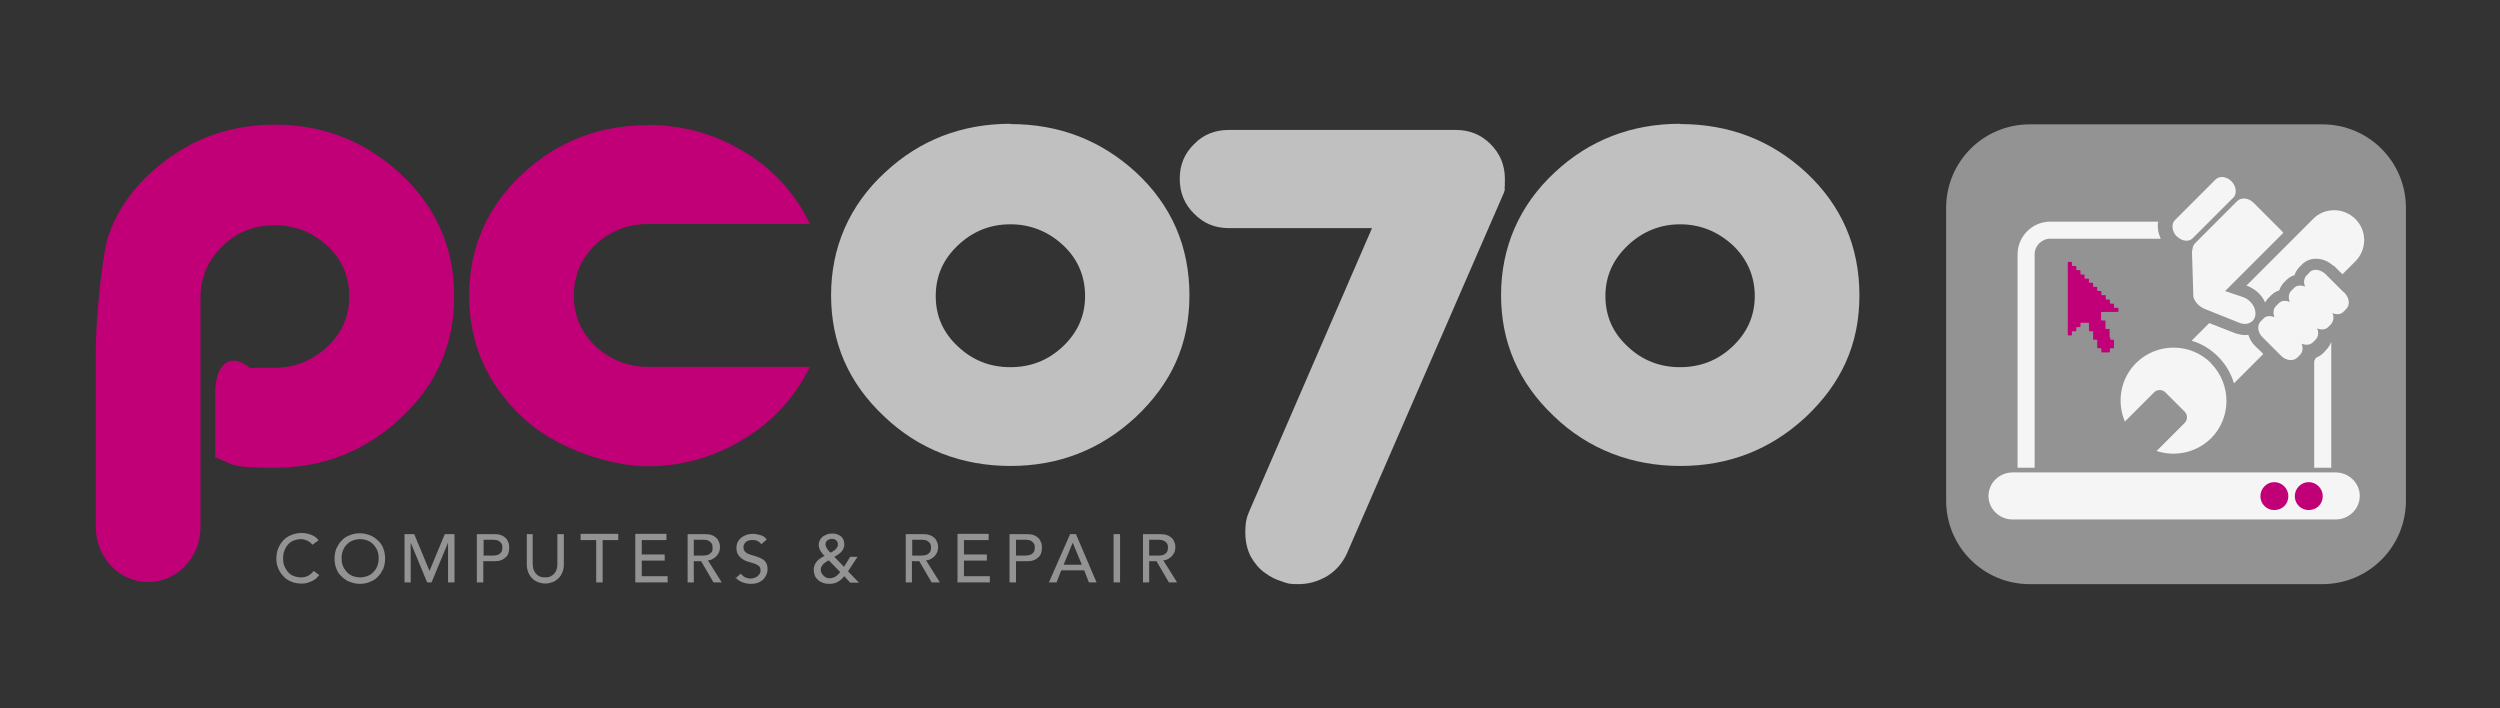
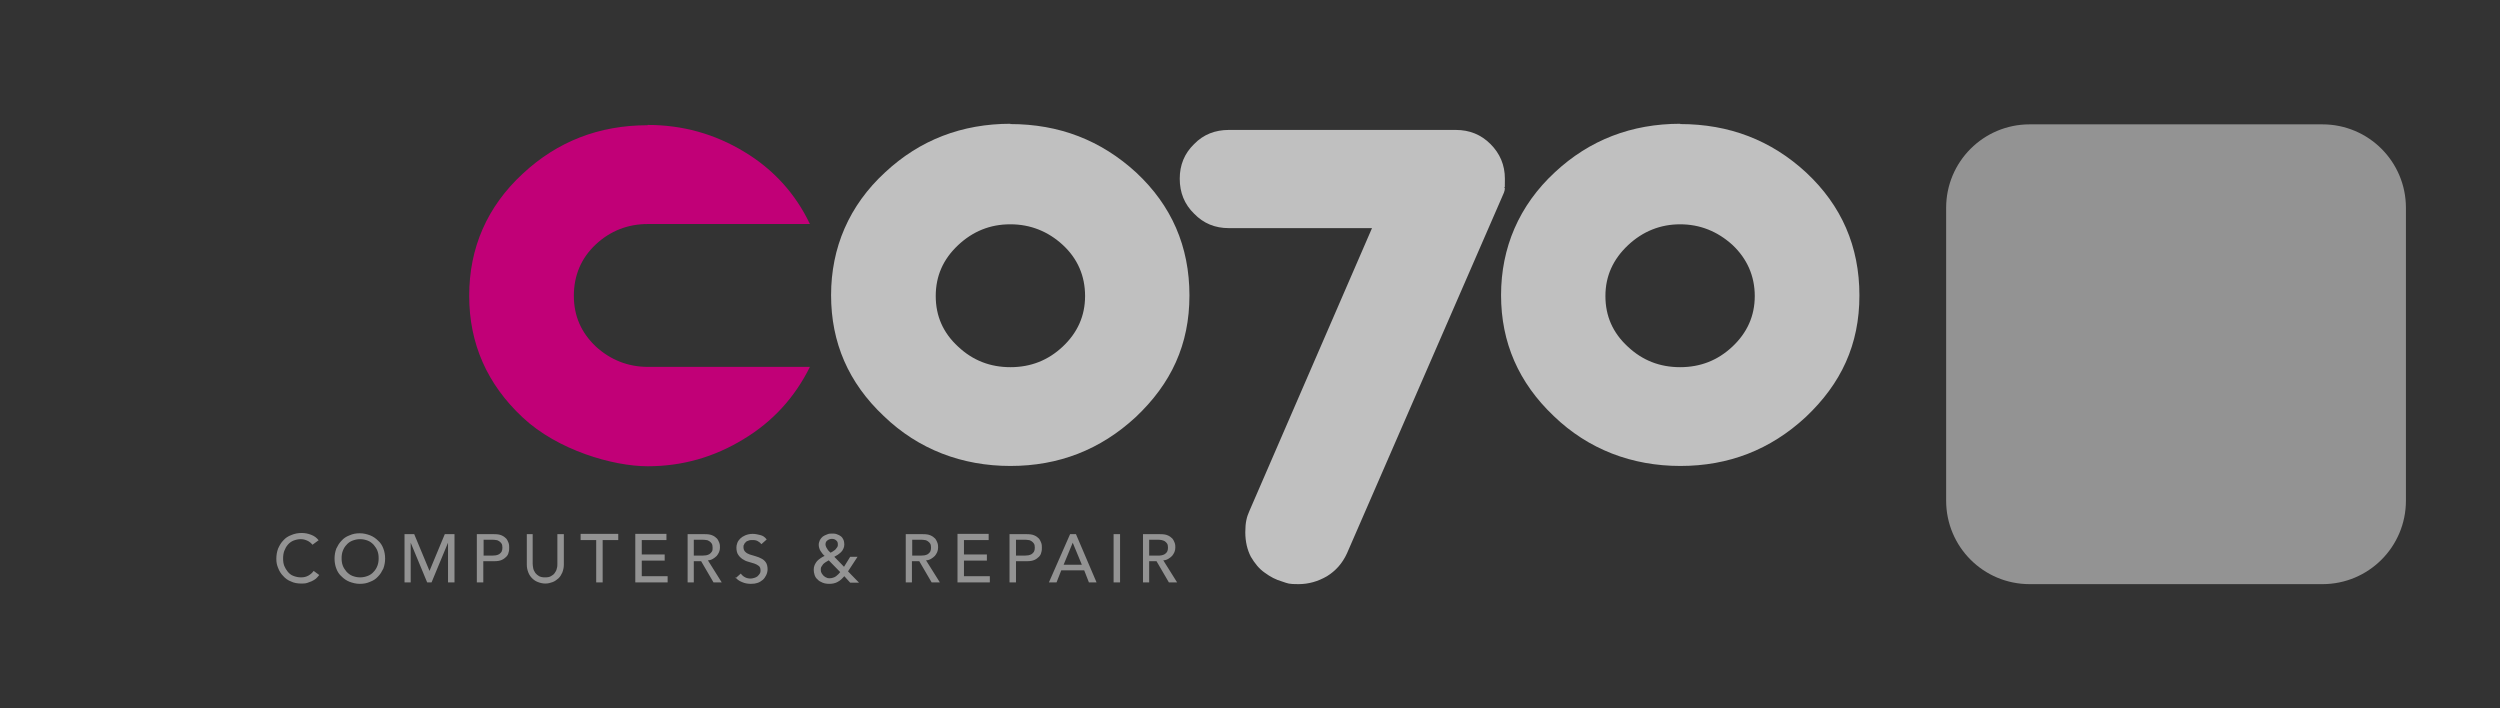
<svg xmlns="http://www.w3.org/2000/svg" id="Laag_1" version="1.1" viewBox="0 0 850.4 240.9">
  <rect x="0" y="0" width="850.4" height="240.9" fill="#333333" stroke="none" />
  <defs>
    <style>
      .st0 {
        fill: none;
      }

      .st1 {
        fill: #939393;
      }

      .st2 {
        fill: #c10077;
      }

      .st3 {
        fill: silver;
      }

      .st4 {
        fill: #f5f5f5;
      }

      .st5 {
        clip-path: url(#clippath);
      }
    </style>
    <clipPath id="clippath">
      <rect class="st0" width="850.4" height="240.9" />
    </clipPath>
  </defs>
  <g class="st5">
-     <path class="st2" d="M93.5,76.6c-7.1,0-13.1,2.4-17.9,7.2-4.9,4.8-7.4,10.6-7.4,17.3v78.3c0,10.2-8,18.6-17.8,18.6s-17.8-8.4-17.8-18.6v-60c0-10.2,1.6-26.8,3.6-36.8,0,0,2.4-12,14.5-23.3,12.1-11.3,26.4-16.9,42.8-16.9s30.7,5.6,42.7,16.7c12.2,11.3,18.3,25.3,18.3,41.7s-6.1,30.2-18.2,41.4c-12.1,11.3-26.4,16.9-42.9,16.9s-13.4-1.2-20.2-3.5v-21.8c0-10.2,5.3-14.1,11.7-8.7h8.4c6.9,0,12.9-2.4,17.9-7,5.1-4.7,7.6-10.5,7.6-17.3s-2.5-12.7-7.6-17.3c-5-4.6-11-6.9-17.9-6.9" />
    <path class="st2" d="M220.3,42.5c11.8,0,22.7,3,32.8,9.1,10,6,17.5,14.3,22.4,24.6h-55.1c-6.8,0-12.8,2.3-17.8,7-4.9,4.6-7.4,10.5-7.4,17.4s2.5,12.5,7.4,17.2c5,4.6,11,7,17.8,7h55.1c-5.1,10.3-12.6,18.6-22.6,24.6-10,6.1-20.8,9.2-32.6,9.2s-30.7-5.5-42.5-16.6c-12.1-11.3-18.2-25.1-18.2-41.4s6.1-30.3,18.2-41.5c11.8-11,26-16.5,42.5-16.5" />
    <path class="st3" d="M511.9,64c0,1-.5,2-1,3.1l-52.7,121.1c-1.6,3.5-3.9,6-6.8,7.8-3.1,1.8-6.3,2.7-9.7,2.7s-3.5-.2-5.6-.9c-2.1-.6-4-1.6-5.9-3-1.9-1.3-3.4-3.2-4.7-5.4-1.2-2.3-1.9-5.1-1.9-8.4s.5-5.2,1.4-7.2l41.7-96.2h-48.7c-4.7,0-8.6-1.6-11.8-4.9-3.3-3.2-4.9-7.2-4.9-11.9s1.6-8.6,4.9-11.8c3.2-3.3,7.2-4.8,11.8-4.8h77.2c4.7,0,8.6,1.6,11.8,4.8,3.2,3.2,4.9,7.1,4.9,11.8s0,2.1-.2,3.1" />
    <path class="st3" d="M343.6,42.2c16.7,0,30.9,5.5,42.9,16.5,12,11.2,18.1,25.1,18.1,41.8s-6.2,30-18.3,41.4c-12,11.1-26.2,16.6-42.6,16.6s-31.3-5.6-43.1-17c-12-11.3-17.9-25-17.9-41.1s6.1-30.5,18.4-41.8c11.8-11,26.1-16.5,42.7-16.5M343.6,76.3c-6.8,0-12.7,2.4-17.7,7.1-5.1,4.8-7.6,10.5-7.6,17.3s2.5,12.5,7.6,17.2c5,4.7,10.9,7,17.8,7s12.8-2.3,17.8-7c5-4.7,7.6-10.4,7.6-17.2s-2.5-12.7-7.6-17.4c-5-4.6-11-7-17.8-7" />
    <path class="st3" d="M571.5,42.2c16.7,0,31,5.5,42.9,16.5,12,11.2,18.1,25.1,18.1,41.8s-6.2,30-18.3,41.4c-12,11.1-26.2,16.6-42.6,16.6s-31.3-5.6-43.1-17c-11.9-11.3-17.9-25-17.9-41.1s6.1-30.5,18.3-41.8c11.8-11,26.1-16.5,42.7-16.5M571.5,76.3c-6.7,0-12.7,2.4-17.7,7.1-5.1,4.8-7.7,10.5-7.7,17.3s2.5,12.5,7.6,17.2c5,4.7,10.9,7,17.8,7s12.8-2.3,17.8-7c5-4.7,7.6-10.4,7.6-17.2s-2.6-12.7-7.6-17.4c-5.1-4.6-11-7-17.8-7" />
    <path class="st1" d="M790,198.7h-99.6c-15.7,0-28.4-12.7-28.4-28.4v-99.6c0-15.7,12.7-28.4,28.4-28.4h99.6c15.7,0,28.4,12.7,28.4,28.4v99.6c0,15.7-12.7,28.4-28.4,28.4" />
-     <path class="st2" d="M717.8,114.8c-.1,0-.2,0-.2-.2v-2.5c0-.1,0-.2-.2-.2h-1c-.1,0-.2,0-.2-.2v-2.5c0-.1,0-.2-.2-.2h-1.1c-.1,0-.2,0-.2-.2v-2.5c0-.1.1-.2.2-.2h5.5c.1,0,.2,0,.2-.2v-1c0-.1-.1-.2-.2-.2h-1.1c-.1,0-.2,0-.2-.2v-1c0-.1-.1-.2-.2-.2h-1c-.1,0-.2-.1-.2-.2v-1c0-.1,0-.2-.2-.2h-1c-.1,0-.2-.1-.2-.2v-1.1c0-.1,0-.2-.2-.2h-1.1c-.1,0-.2,0-.2-.2v-1c0-.1,0-.2-.2-.2h-1c-.1,0-.2,0-.2-.2v-1c0-.1,0-.2-.2-.2h-1c-.1,0-.2,0-.2-.2v-1c0-.1,0-.2-.2-.2h-1c-.1,0-.2-.1-.2-.2v-1c0-.1,0-.2-.2-.2h-1.1c0,0-.2-.1-.2-.2v-1c0-.1-.1-.2-.2-.2h-1c-.1,0-.2-.1-.2-.2v-1.1c0-.1,0-.2-.2-.2h-1c-.1,0-.2,0-.2-.2v-1c0-.1-.1-.2-.2-.2h-1.1c-.1,0-.2,0-.2-.2v-1c0-.1,0-.2-.2-.2h-1c0,0-.2.1-.2.2v24.6c0,.1.1.2.2.2h1c.1,0,.2,0,.2-.2v-1c0-.1,0-.2.2-.2h1.1c.1,0,.2,0,.2-.2v-1c0-.1,0-.2.2-.2h1c.1,0,.2-.1.2-.2v-1.1c0-.1,0-.2.2-.2h2.5c.1,0,.2.1.2.2v2.5c0,.1.1.2.2.2h1c.1,0,.2.1.2.2v2.5c0,.1,0,.2.2.2h1c.1,0,.2,0,.2.2v2.5c0,.1,0,.2.2.2h1c.1,0,.2.1.2.2v1c0,.1.1.2.2.2h2.5c.1,0,.2-.1.2-.2v-1c0-.1.1-.2.2-.2h1c.1,0,.2,0,.2-.2v-2.5c0-.1-.1-.2-.2-.2h-1Z" />
-     <path class="st4" d="M792.9,116.5s0,0,0,0c-.4,1-1,1.9-1.7,2.6l-.8.9c-.7.7-1.6,1.3-2.6,1.7-.2.4-.4.7-.6,1.1v36.3h5.8v-42.7ZM794.5,160.7h-109.9c-4.5,0-8.2,3.6-8.2,8s3.7,8,8.2,8h109.9c4.5,0,8.2-3.6,8.2-8s-3.7-8-8.2-8M692.1,86.5c0-2.9,2.4-5.3,5.3-5.3h37.6c-.6-1.3-1-2.7-1-4.1s0-1.2.2-1.7h-36.8c-6.1,0-11.1,5-11.1,11.1v72.6h5.8v-72.6Z" />
-     <path class="st4" d="M745.6,85.1l.5,15.9c.5,1.8,2.1,3.4,3.9,4.1l12,4.8c1.7.6,3.2.2,4.2-.7.5-.5.9-1.2,1-2.1.3-2.4-1.6-5.1-4.1-6l-6.2-2.1,19.8-19.8h0s-.5-.6-.5-.6l-9.6-9.6c-1.7-1.7-4.2-2-5.6-.6l-14.1,14.1s0,0,0,0c-.7.7-1.2,1.6-1.1,2.7M785.5,92.8l-.9.9c-.9.9-1.1,2.4-.5,3.8-1.4-.6-2.9-.5-3.8.5l-.9.9c-.9.9-1.1,2.4-.5,3.8-1.4-.6-2.9-.5-3.8.5l-.9.9c-.9.9-1.1,2.4-.5,3.8-1.4-.6-2.9-.5-3.8.5l-.9.9c-1.3,1.3-1.1,3.8.7,5.5l4.9,4.9.5.5.8.8c1.7,1.7,4.2,2,5.6.6l.9-.9c.9-.9,1.1-2.4.5-3.8,1.4.6,2.9.5,3.9-.5l.9-.9c.9-.9,1.1-2.4.5-3.8,1.4.6,2.9.5,3.8-.5l.9-.9c.9-1,1.1-2.5.5-3.8,1.4.6,2.9.5,3.8-.5l.9-.9c1.4-1.4,1.1-3.8-.7-5.6l-.8-.7-5.7-5.7c-1.7-1.5-4-1.8-5.3-.5M740.5,80.4c1.7,1.7,4.1,2,5.4.6l13.8-13.8c1.3-1.3,1-3.8-.6-5.5-1.7-1.7-4.1-2-5.5-.6l-13.8,13.8c-1.3,1.3-1,3.8.6,5.5M769.8,120.3l-2.8-2.7c-1.1-1.1-1.8-2.4-2.2-3.7-1.3.2-2.6,0-3.9-.4,0,0-.1,0-.2,0l-9.2-3.6-6,6c3.4,1,6.4,2.8,9,5.4,2.6,2.6,4.4,5.7,5.4,9.1l9.9-9.9ZM764,97.2h.4c1.4.6,2.8,1.4,3.9,2.5.9.9,1.7,2,2.2,3.2.3-.6.7-1.1,1.2-1.6l.9-.9c.8-.8,1.7-1.3,2.7-1.6.3-1,.9-1.9,1.6-2.7l.9-.9c.8-.8,1.7-1.3,2.7-1.6.3-1,.9-1.9,1.6-2.7l.9-.9c2.7-2.8,7.3-2.6,10.6.3,0,0,.1.1.2.1l.3.2c.1,0,.2.2.3.3l2.4,2.4,4.4-4.4c4-4,4-10.5,0-14.4-4-4-10.5-4-14.4,0l-7.1,7.1s0,0,0,0l-15.4,15.4ZM752.1,123.5c-7-7-18.5-7-25.5,0-5.4,5.4-6.6,13.3-3.8,19.9l9.9-9.9c1-1.1,2.8-1.1,3.9,0l6.5,6.5c1.1,1.1,1.1,2.8,0,3.9l-9.5,9.5c6.3,2.1,13.5.6,18.5-4.3,7-7,7-18.4,0-25.5" />
-     <path class="st2" d="M773.6,173.5c-2.6,0-4.7-2.1-4.7-4.7s2.1-4.8,4.7-4.8,4.8,2.1,4.8,4.8-2.1,4.7-4.8,4.7M785.3,173.5c-2.6,0-4.7-2.1-4.7-4.7s2.1-4.8,4.7-4.8,4.8,2.1,4.8,4.8-2.1,4.7-4.8,4.7" />
    <path class="st1" d="M108.4,183.8c-.7-.9-1.5-1.5-2.6-1.9-1-.4-2.1-.6-3.2-.6s-2.4.2-3.5.7c-1.1.4-2,1-2.7,1.8-.8.8-1.3,1.7-1.8,2.8-.4,1.1-.6,2.2-.6,3.5s.2,2.1.6,3.1c.4,1,.9,1.9,1.7,2.7.7.8,1.6,1.5,2.7,1.9,1,.5,2.2.7,3.5.7s1.8-.1,2.5-.4c.7-.2,1.3-.5,1.8-.8.5-.3.9-.6,1.2-1,.3-.3.5-.6.6-.7l-1.9-1.4c-.5.7-1.1,1.2-1.8,1.6-.7.4-1.5.6-2.5.6s-1.8-.2-2.6-.5c-.8-.3-1.4-.8-1.9-1.4-.5-.6-.9-1.3-1.2-2-.3-.8-.4-1.6-.4-2.5s.1-1.8.4-2.6c.3-.8.7-1.5,1.2-2.1.5-.6,1.2-1.1,1.9-1.4.8-.3,1.6-.5,2.5-.5s1.5.2,2.2.5c.7.3,1.3.8,1.8,1.4l1.9-1.4ZM125.9,197.9c1.1-.4,2-1,2.7-1.8.8-.8,1.3-1.7,1.8-2.7.4-1.1.6-2.2.6-3.4s-.2-2.4-.6-3.4c-.4-1.1-1-2-1.8-2.7-.8-.8-1.7-1.4-2.7-1.8-1.1-.4-2.2-.7-3.5-.7s-2.4.2-3.5.7c-1.1.4-2,1-2.7,1.8-.8.8-1.3,1.7-1.8,2.7-.4,1.1-.6,2.2-.6,3.4s.2,2.4.6,3.4c.4,1.1,1,2,1.8,2.7.8.8,1.7,1.4,2.7,1.8,1.1.4,2.2.7,3.5.7s2.4-.2,3.5-.7M119.9,195.9c-.8-.3-1.4-.8-2-1.4-.5-.6-1-1.3-1.3-2.1-.3-.8-.4-1.6-.4-2.5s.1-1.7.4-2.5.7-1.5,1.3-2.1c.5-.6,1.2-1.1,2-1.4.8-.3,1.6-.5,2.6-.5s1.8.2,2.6.5c.8.3,1.4.8,2,1.4.5.6,1,1.3,1.3,2.1s.4,1.6.4,2.5-.1,1.7-.4,2.5c-.3.8-.7,1.5-1.3,2.1-.5.6-1.2,1.1-2,1.4-.8.3-1.6.5-2.6.5s-1.8-.2-2.6-.5M137.5,198.1h2.2v-13.5h0l5.6,13.5h1.5l5.6-13.5h0v13.5h2.2v-16.4h-3.3l-5.2,12.5h0l-5.2-12.5h-3.3v16.4ZM162.2,198.1h2.2v-7.2h3.6c1.1,0,1.9-.1,2.6-.4.7-.3,1.2-.7,1.6-1.1.4-.4.7-.9.8-1.5.2-.5.2-1.1.2-1.6s0-1-.2-1.6c-.2-.5-.4-1-.8-1.5-.4-.4-.9-.8-1.6-1.1-.7-.3-1.5-.4-2.6-.4h-5.8v16.4ZM164.5,183.6h2.9c.4,0,.9,0,1.3.1.4,0,.8.2,1.1.4.3.2.6.5.8.8.2.3.3.8.3,1.4s-.1,1-.3,1.4c-.2.3-.5.6-.8.8-.3.2-.7.3-1.1.4-.4,0-.9.1-1.3.1h-2.9v-5.3ZM179.2,181.7v10.4c0,1,.2,1.8.5,2.6.3.8.8,1.5,1.3,2,.6.6,1.2,1,2,1.3.8.3,1.6.5,2.5.5s1.7-.2,2.5-.5c.8-.3,1.4-.8,2-1.3.6-.6,1-1.3,1.3-2,.3-.8.5-1.7.5-2.6v-10.4h-2.2v10.1c0,.5,0,1-.2,1.6-.1.6-.4,1.1-.7,1.5-.3.5-.8.8-1.3,1.1-.5.3-1.2.4-2,.4s-1.4-.1-2-.4c-.5-.3-1-.7-1.3-1.1-.3-.5-.6-1-.7-1.5-.1-.6-.2-1.1-.2-1.6v-10.1h-2.2ZM202.8,198.1h2.2v-14.4h5.3v-2.1h-12.8v2.1h5.3v14.4ZM216.1,198.1h11v-2.1h-8.8v-5.3h7.8v-2.1h-7.8v-4.9h8.4v-2.1h-10.6v16.4ZM233.8,198.1h2.2v-7.2h2.5l4.2,7.2h2.8l-4.7-7.5c.6,0,1.2-.2,1.7-.5.5-.3.9-.6,1.3-1,.3-.4.6-.8.8-1.3.2-.5.3-1,.3-1.5s0-1-.2-1.6c-.2-.5-.4-1-.8-1.5-.4-.4-.9-.8-1.6-1.1-.7-.3-1.5-.4-2.6-.4h-5.8v16.4ZM236,183.6h2.9c.4,0,.9,0,1.3.1.4,0,.8.2,1.1.4.3.2.6.5.8.8.2.3.3.8.3,1.4s0,1-.3,1.4c-.2.3-.5.6-.8.8-.3.2-.7.3-1.1.4-.4,0-.9.1-1.3.1h-2.9v-5.3ZM250.1,196.3c.6.8,1.3,1.3,2.3,1.7.9.4,1.9.6,3,.6s1.5-.1,2.2-.3c.7-.2,1.3-.6,1.8-1,.5-.4.9-1,1.2-1.6.3-.6.5-1.3.5-2.1s-.2-1.8-.6-2.3c-.4-.6-.9-1-1.5-1.3-.6-.3-1.2-.6-2-.8-.7-.2-1.4-.4-2-.6-.6-.2-1.1-.5-1.5-.9-.4-.4-.6-.9-.6-1.6s0-.5.2-.8c0-.3.3-.6.5-.8.2-.3.6-.5,1-.6.4-.2.9-.2,1.5-.2s1.2.1,1.7.4c.5.3.9.6,1.2,1l1.8-1.6c-.6-.8-1.3-1.3-2.2-1.5-.8-.2-1.7-.4-2.6-.4s-1.8.2-2.5.5c-.7.3-1.3.7-1.7,1.1-.4.4-.8.9-1,1.5-.2.5-.3,1.1-.3,1.5,0,1.1.2,1.9.6,2.5.4.6.9,1.1,1.5,1.5.6.4,1.2.7,2,.9.7.2,1.4.4,2,.6.6.2,1.1.5,1.5.8.4.3.6.8.6,1.5s-.1.8-.3,1.2c-.2.3-.5.6-.8.9-.3.2-.7.4-1.1.5-.4.1-.8.2-1.1.2-.7,0-1.3-.1-1.9-.4-.6-.3-1.1-.7-1.5-1.3l-1.8,1.6ZM288.5,194.3l3.2-4.9h-2.5l-2.1,3.4-3.3-3.4c.4-.2.8-.5,1.2-.7.4-.3.8-.6,1.1-.9.3-.3.6-.7.8-1.2.2-.4.3-.9.3-1.4s-.1-1.2-.3-1.6c-.2-.5-.5-.9-.9-1.2-.4-.3-.8-.5-1.4-.7-.5-.2-1.1-.2-1.6-.2s-1.1,0-1.7.3c-.5.2-1,.4-1.4.7-.4.3-.7.7-1,1.2-.2.5-.4,1-.4,1.6s.2,1.5.6,2.1c.4.6.8,1.2,1.4,1.7-.5.2-1,.5-1.4.8-.5.3-.9.7-1.2,1-.3.4-.6.8-.8,1.3-.2.5-.3,1-.3,1.6s.1,1.2.3,1.8c.2.6.5,1.1,1,1.5.4.5,1,.8,1.7,1.1.7.3,1.5.4,2.4.4s2-.2,2.8-.7c.8-.4,1.5-1.1,2.2-1.9l2,2.2h3l-3.7-3.8ZM284.8,186.1c-.2.3-.4.5-.6.8-.2.2-.5.4-.8.6-.3.2-.6.4-.9.5-.2-.2-.4-.4-.6-.6s-.4-.4-.5-.7c-.2-.2-.3-.5-.4-.7-.1-.2-.2-.5-.2-.8,0-.6.2-1.1.7-1.4.4-.3.9-.5,1.5-.5s1.1.2,1.4.5c.4.3.6.7.6,1.3s0,.7-.2,1M285.9,194.5c-.2.3-.5.5-.7.8-.3.2-.5.5-.8.7-.3.2-.6.4-1,.5-.3.1-.7.2-1.1.2s-.8,0-1.1-.2c-.4-.1-.7-.4-1-.6-.3-.3-.5-.6-.7-.9-.2-.3-.3-.7-.3-1.1s0-.8.2-1.1c.2-.3.4-.6.6-.9.3-.3.6-.5.9-.7.3-.2.7-.4,1-.6l4,4.1ZM308,198.1h2.2v-7.2h2.5l4.2,7.2h2.8l-4.7-7.5c.6,0,1.2-.2,1.7-.5.5-.3.9-.6,1.3-1,.3-.4.6-.8.8-1.3.2-.5.3-1,.3-1.5s0-1-.2-1.6c-.2-.5-.4-1-.8-1.5-.4-.4-.9-.8-1.6-1.1-.7-.3-1.5-.4-2.6-.4h-5.8v16.4ZM310.3,183.6h2.9c.4,0,.9,0,1.3.1.4,0,.8.2,1.1.4.3.2.6.5.8.8.2.3.3.8.3,1.4s-.1,1-.3,1.4c-.2.3-.5.6-.8.8-.3.2-.7.3-1.1.4-.4,0-.9.1-1.3.1h-2.9v-5.3ZM325.7,198.1h11v-2.1h-8.8v-5.3h7.8v-2.1h-7.8v-4.9h8.4v-2.1h-10.6v16.4ZM343.4,198.1h2.2v-7.2h3.6c1.1,0,1.9-.1,2.6-.4.7-.3,1.2-.7,1.6-1.1.4-.4.7-.9.8-1.5.2-.5.2-1.1.2-1.6s0-1-.2-1.6c-.2-.5-.4-1-.8-1.5-.4-.4-.9-.8-1.6-1.1-.7-.3-1.5-.4-2.6-.4h-5.8v16.4ZM345.6,183.6h2.9c.4,0,.9,0,1.3.1.4,0,.8.2,1.1.4.3.2.6.5.8.8.2.3.3.8.3,1.4s-.1,1-.3,1.4c-.2.3-.5.6-.8.8-.3.2-.7.3-1.1.4-.4,0-.9.1-1.3.1h-2.9v-5.3ZM356.8,198.1h2.6l1.6-4.1h7.8l1.6,4.1h2.6l-7-16.4h-2l-7.2,16.4ZM361.8,192.1l3.1-7.5h0l3.1,7.5h-6.2ZM378.8,198.1h2.2v-16.4h-2.2v16.4ZM388.7,198.1h2.2v-7.2h2.5l4.2,7.2h2.8l-4.7-7.5c.6,0,1.2-.2,1.7-.5.5-.3.9-.6,1.3-1,.3-.4.6-.8.8-1.3.2-.5.3-1,.3-1.5s0-1-.2-1.6c-.2-.5-.4-1-.8-1.5-.4-.4-.9-.8-1.6-1.1-.7-.3-1.5-.4-2.6-.4h-5.8v16.4ZM390.9,183.6h2.9c.4,0,.9,0,1.3.1s.8.2,1.1.4c.3.2.6.5.8.8.2.3.3.8.3,1.4s-.1,1-.3,1.4c-.2.3-.5.6-.8.8-.3.2-.7.3-1.1.4s-.9.1-1.3.1h-2.9v-5.3Z" />
  </g>
</svg>